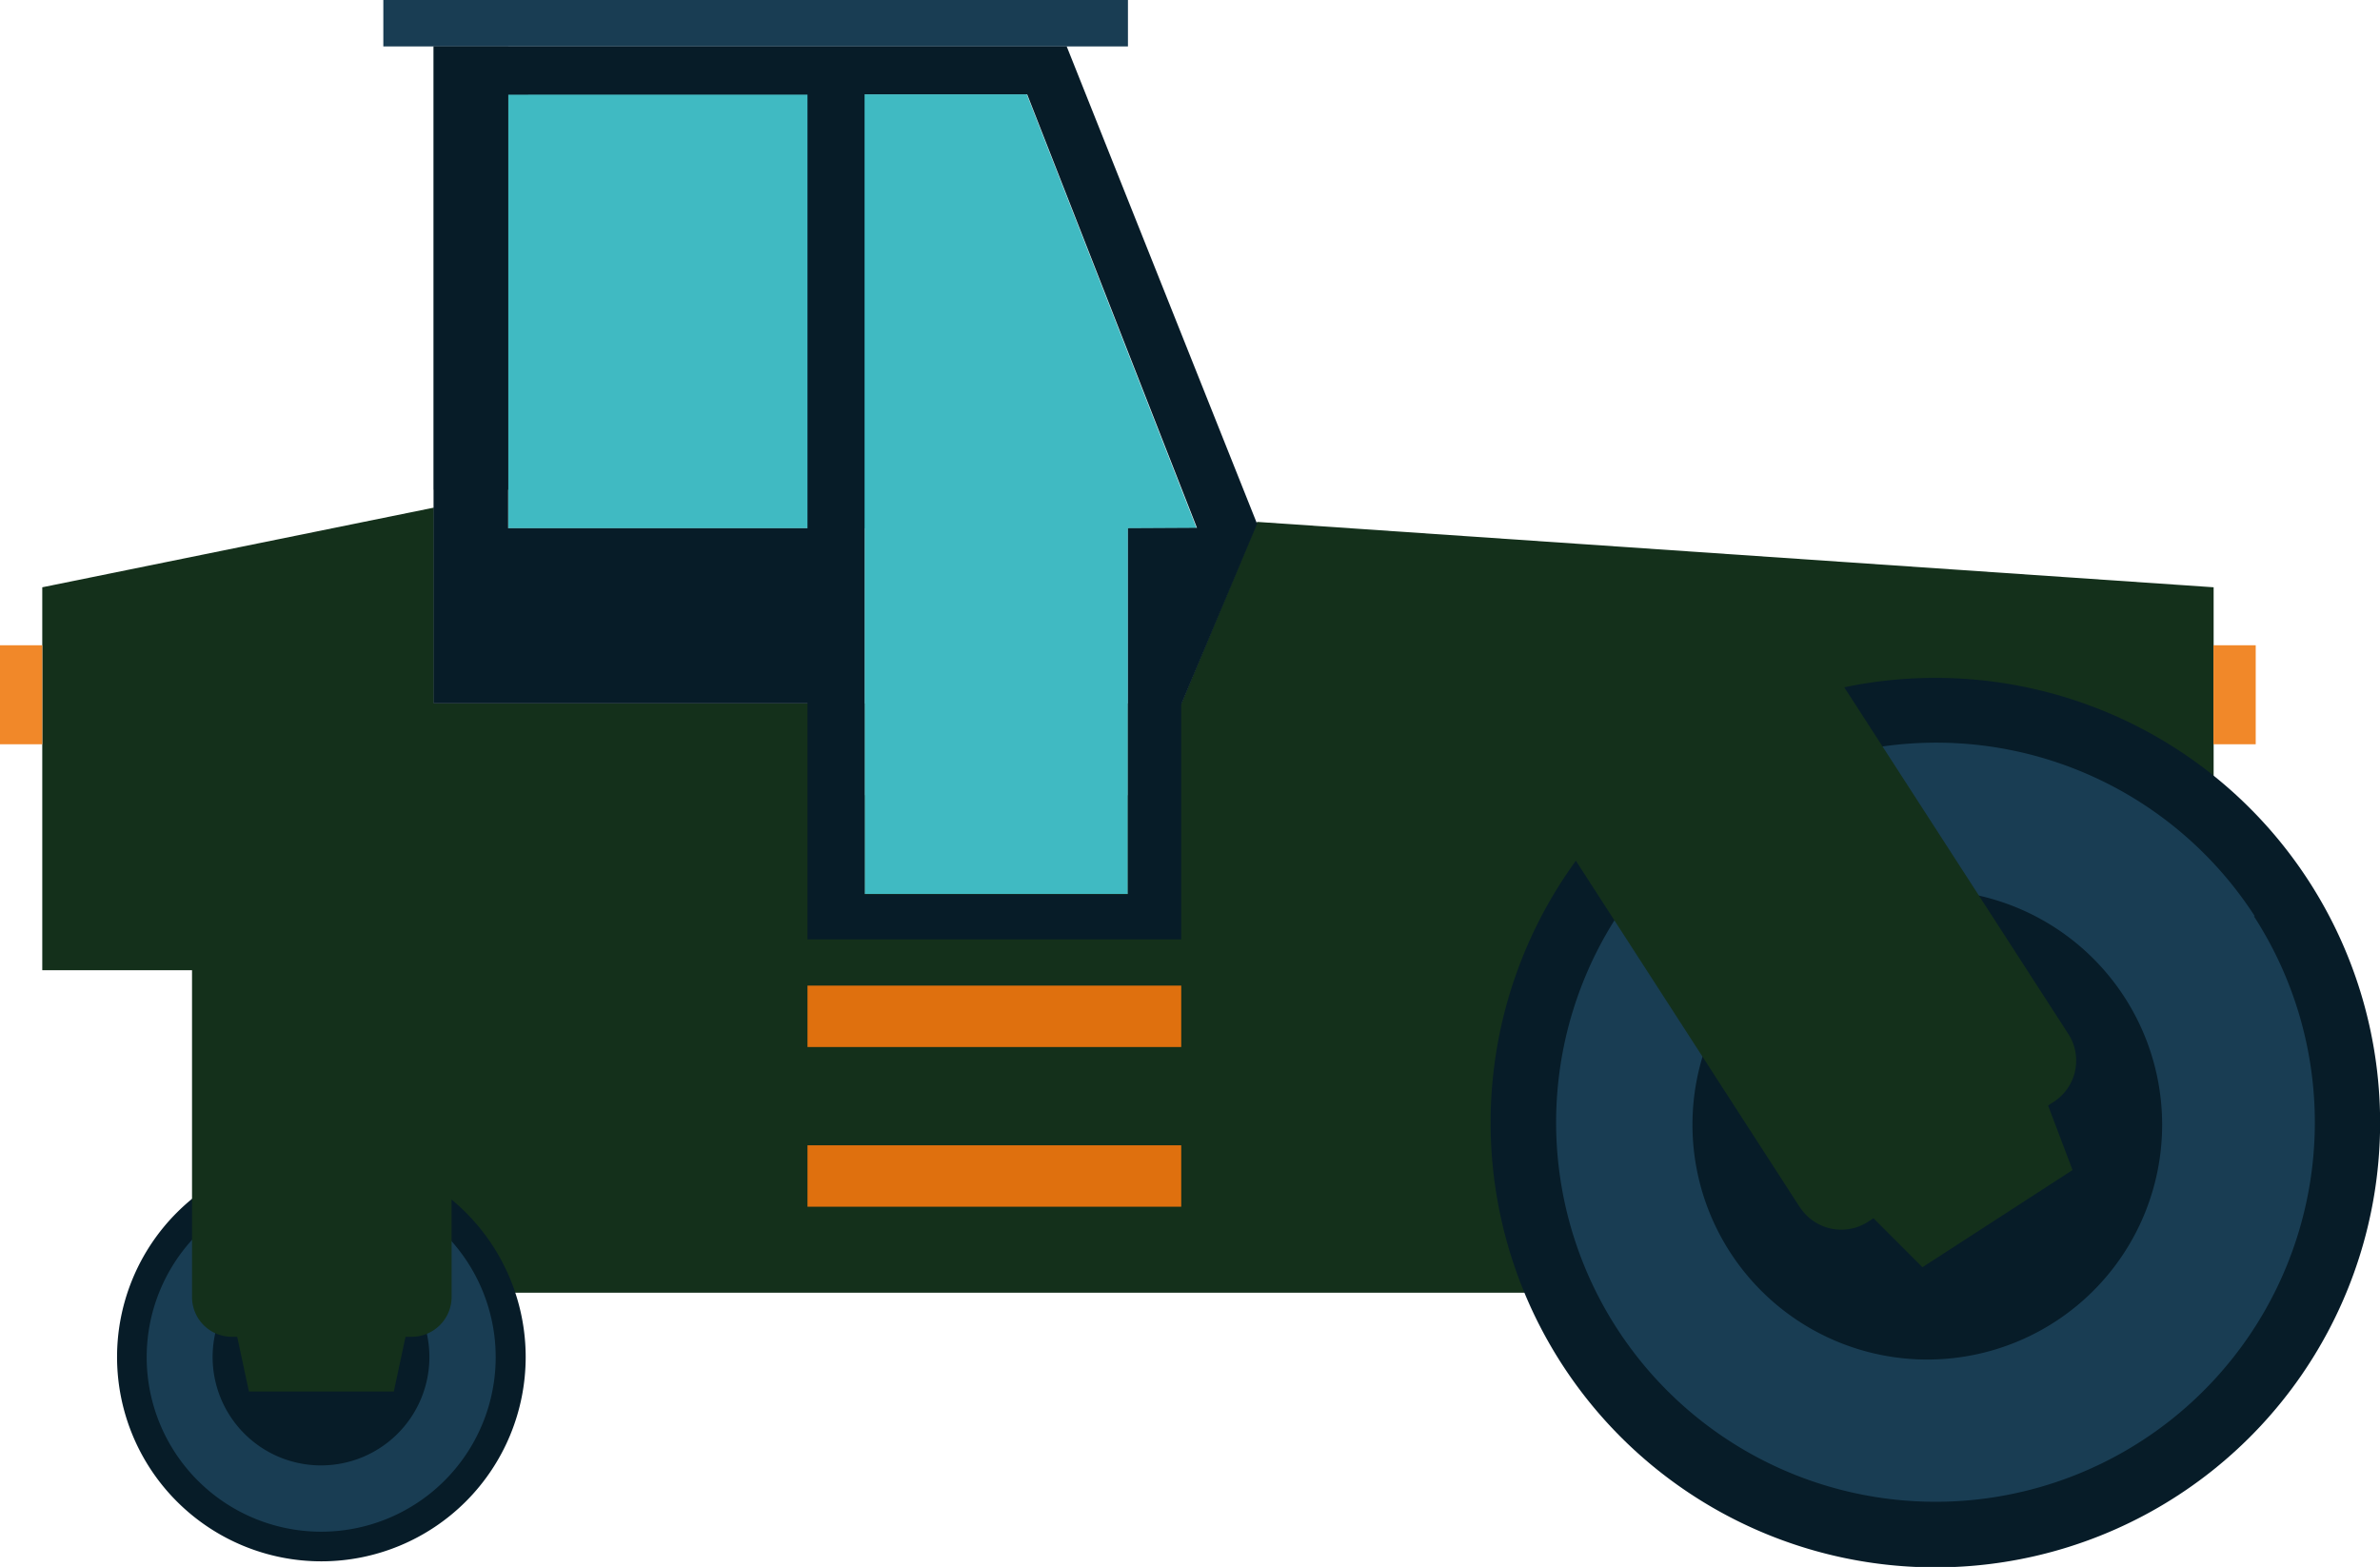
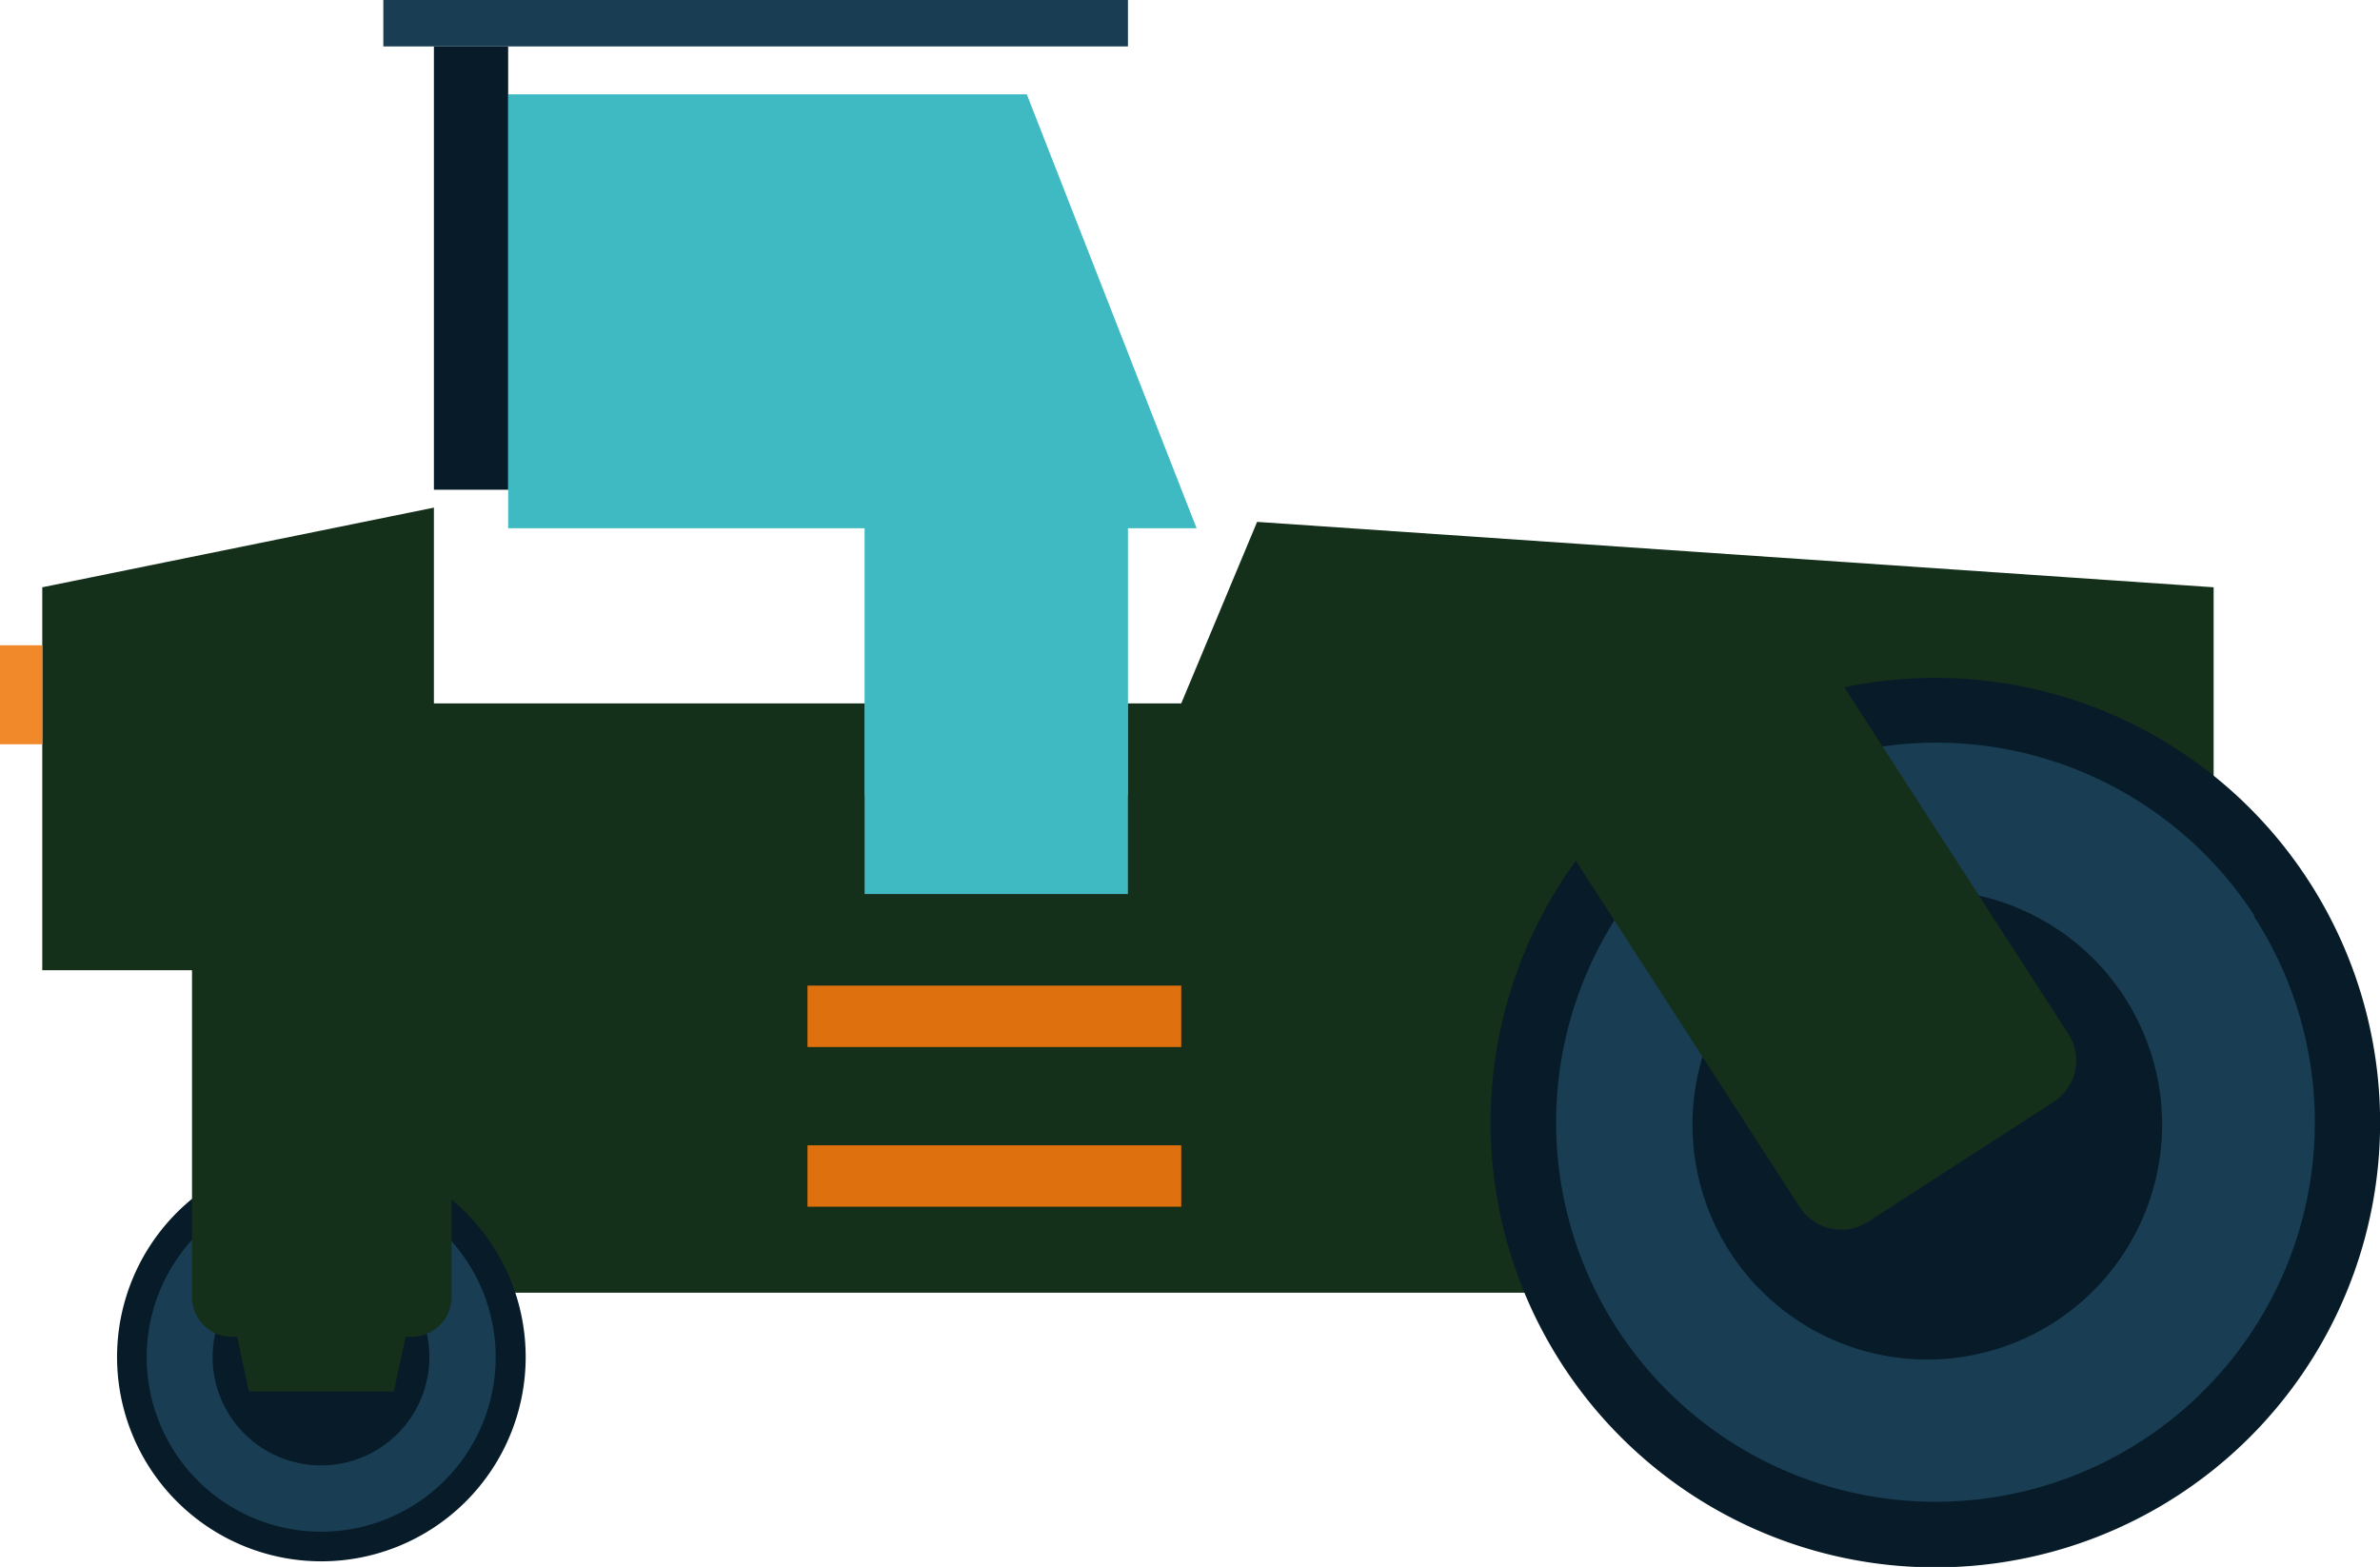
<svg xmlns="http://www.w3.org/2000/svg" viewBox="0 0 131.75 86.74">
  <defs>
    <style>.cls-1{fill:#40bac2;}.cls-2{fill:#14301b;}.cls-3{fill:#071c28;}.cls-4{fill:#193d53;}.cls-5{fill:#df700e;}.cls-6{fill:#f18829;}</style>
  </defs>
  <g id="Camada_2" data-name="Camada 2">
    <g id="Camada_1-2" data-name="Camada 1">
      <polygon class="cls-1" points="56.84 5.22 28.13 5.22 28.13 29.24 47.86 29.24 47.86 49.51 62.44 49.51 62.44 29.24 66.24 29.24 56.84 5.22 56.84 5.22" />
      <polygon class="cls-2" points="108.48 44.02 108.48 71.56 22.75 71.56 22.75 44.02 47.86 44.02 47.86 49.5 62.44 49.5 62.44 44.02 108.48 44.02 108.48 44.02" />
      <polygon class="cls-3" points="28.13 27.11 24.02 27.11 24.02 2.57 28.13 2.57 28.13 27.11 28.13 27.11" />
      <polygon class="cls-4" points="62.44 2.57 21.22 2.57 21.22 0 62.44 0 62.44 2.57 62.44 2.57" />
      <polygon class="cls-2" points="122.54 32.51 122.54 53.71 2.34 53.71 2.34 32.51 24.02 28.1 24.02 38.94 47.86 38.94 47.86 49.5 62.44 49.5 62.44 38.94 65.39 38.94 69.59 28.89 122.54 32.51 122.54 32.51" />
      <path class="cls-3" d="M29.1,75.12A11.31,11.31,0,1,1,17.79,63.81,11.31,11.31,0,0,1,29.1,75.12Z" />
      <path class="cls-4" d="M27.44,75.12a9.66,9.66,0,1,1-9.65-9.65,9.66,9.66,0,0,1,9.65,9.65Z" />
      <path class="cls-3" d="M23.77,75.12a6,6,0,1,1-6-6,6,6,0,0,1,6,6Z" />
      <polygon class="cls-2" points="12.68 71.89 13.78 77.03 21.8 77.03 22.9 71.89 12.68 71.89 12.68 71.89" />
      <path class="cls-2" d="M10.63,71.8a2.2,2.2,0,0,0,2.2,2.2h9.91A2.21,2.21,0,0,0,25,71.8V50.59H10.63V71.8Z" />
      <path class="cls-3" d="M127.8,48.76a24.62,24.62,0,1,1-34-7.31,24.62,24.62,0,0,1,34,7.31Z" />
      <path class="cls-4" d="M124.77,50.72a21,21,0,1,1-29-6.24,21,21,0,0,1,29.05,6.24Z" />
      <path class="cls-3" d="M119.69,62.26a13,13,0,1,1-13-13,13,13,0,0,1,13,13Z" />
-       <polygon class="cls-2" points="101.82 65.55 106.42 70.15 114.73 64.77 112.43 58.7 101.82 65.55 101.82 65.55" />
      <path class="cls-2" d="M99.64,66.83a2.73,2.73,0,0,0,3.76.81L113.68,61a2.72,2.72,0,0,0,.82-3.76l-14.22-22-14.86,9.6,14.22,22Z" />
      <polygon class="cls-5" points="65.39 57.96 44.7 57.96 44.7 54.56 65.39 54.56 65.39 57.96 65.39 57.96" />
      <polygon class="cls-5" points="65.39 66.8 44.7 66.8 44.7 63.4 65.39 63.4 65.39 66.8 65.39 66.8" />
      <polygon class="cls-6" points="2.34 41.2 0 41.2 0 35.72 2.34 35.72 2.34 41.2 2.34 41.2" />
-       <polygon class="cls-6" points="124.87 41.2 122.53 41.2 122.53 35.72 124.87 35.72 124.87 41.2 124.87 41.2" />
-       <path class="cls-3" d="M62.44,29.24V49.51H47.86V5.22h9l9.4,24Zm-34.31,0v-24H44.7v24ZM59.05,2.57H24V38.94H44.7V52H65.39v-13l4.2-10L59.05,2.57Z" />
    </g>
  </g>
</svg>